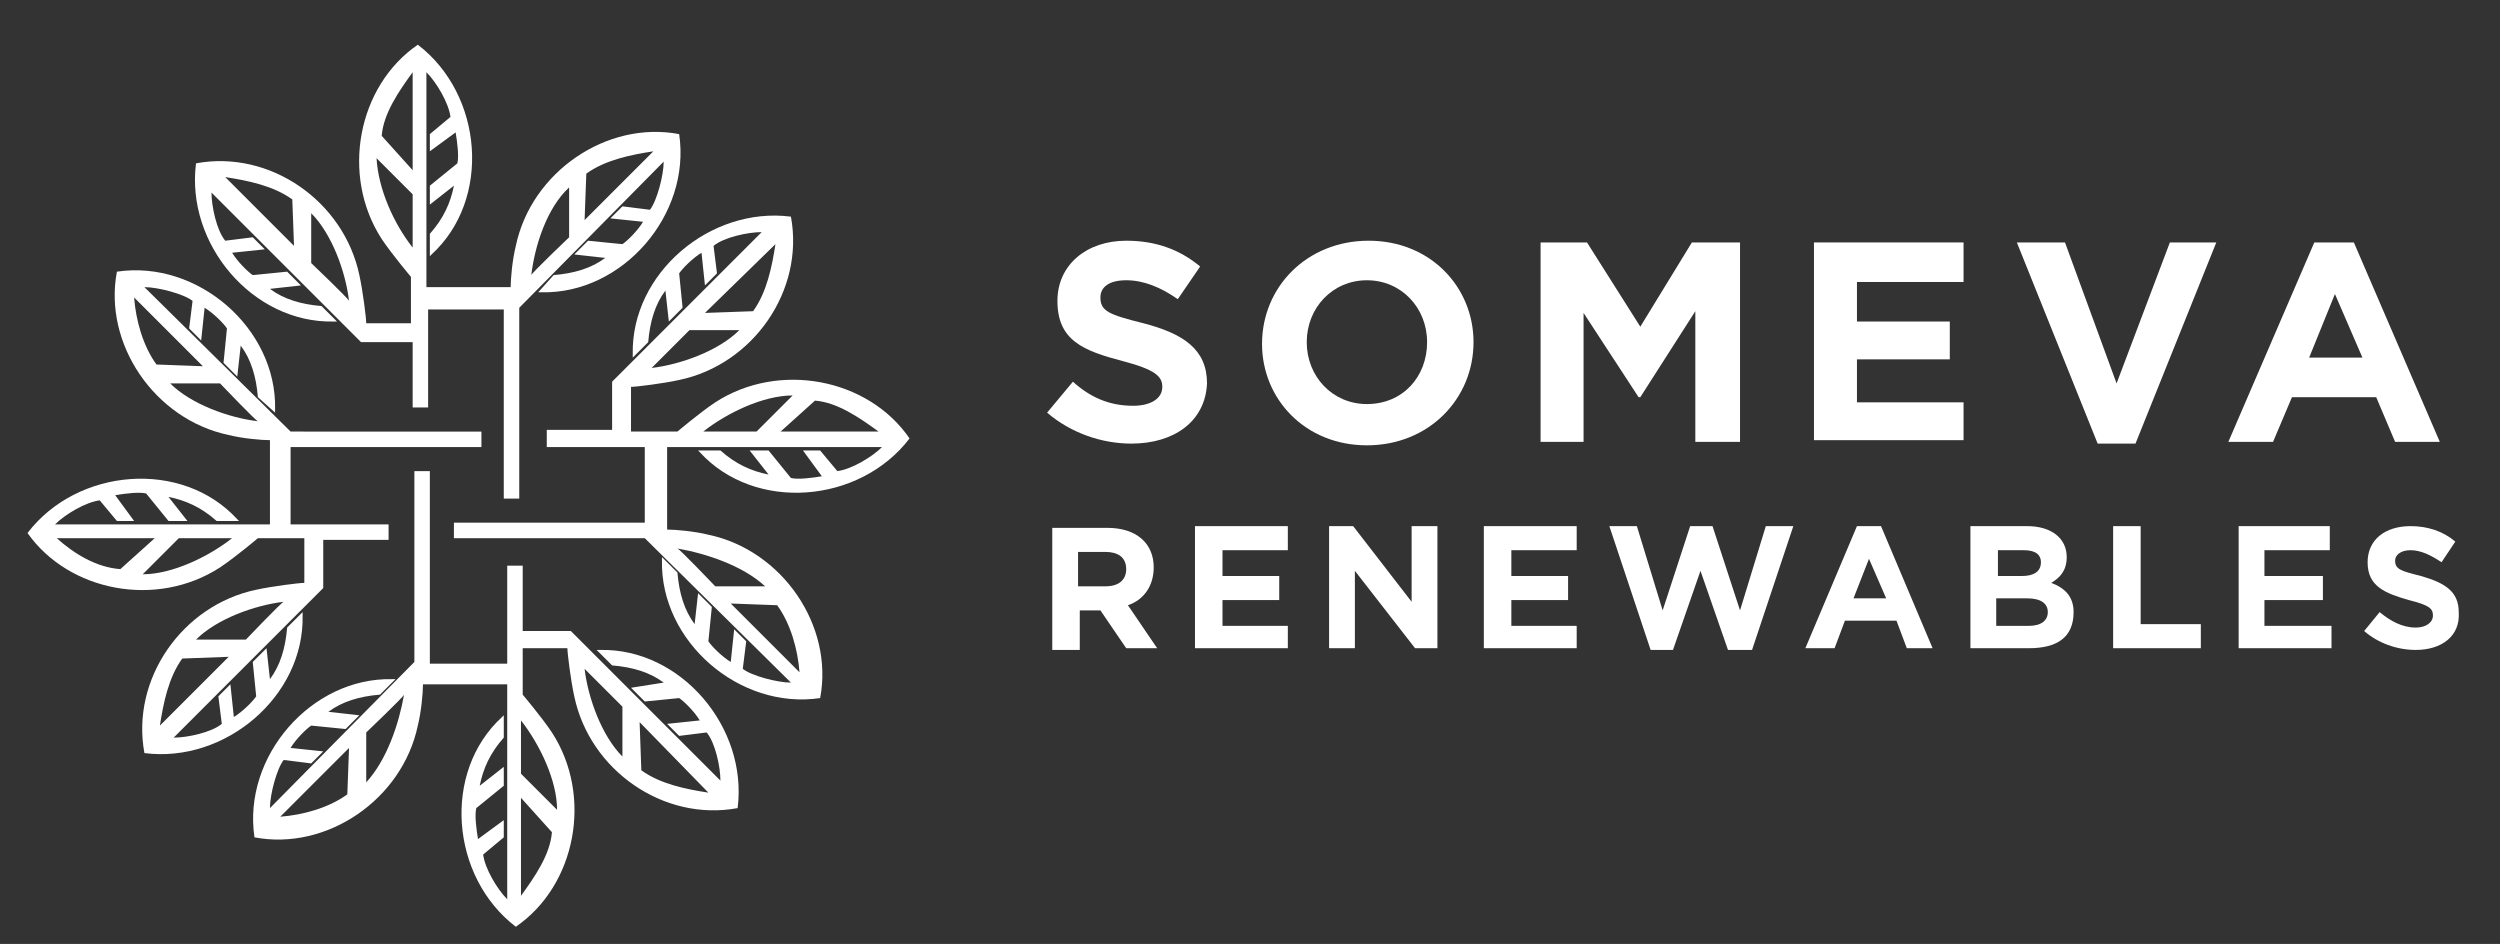
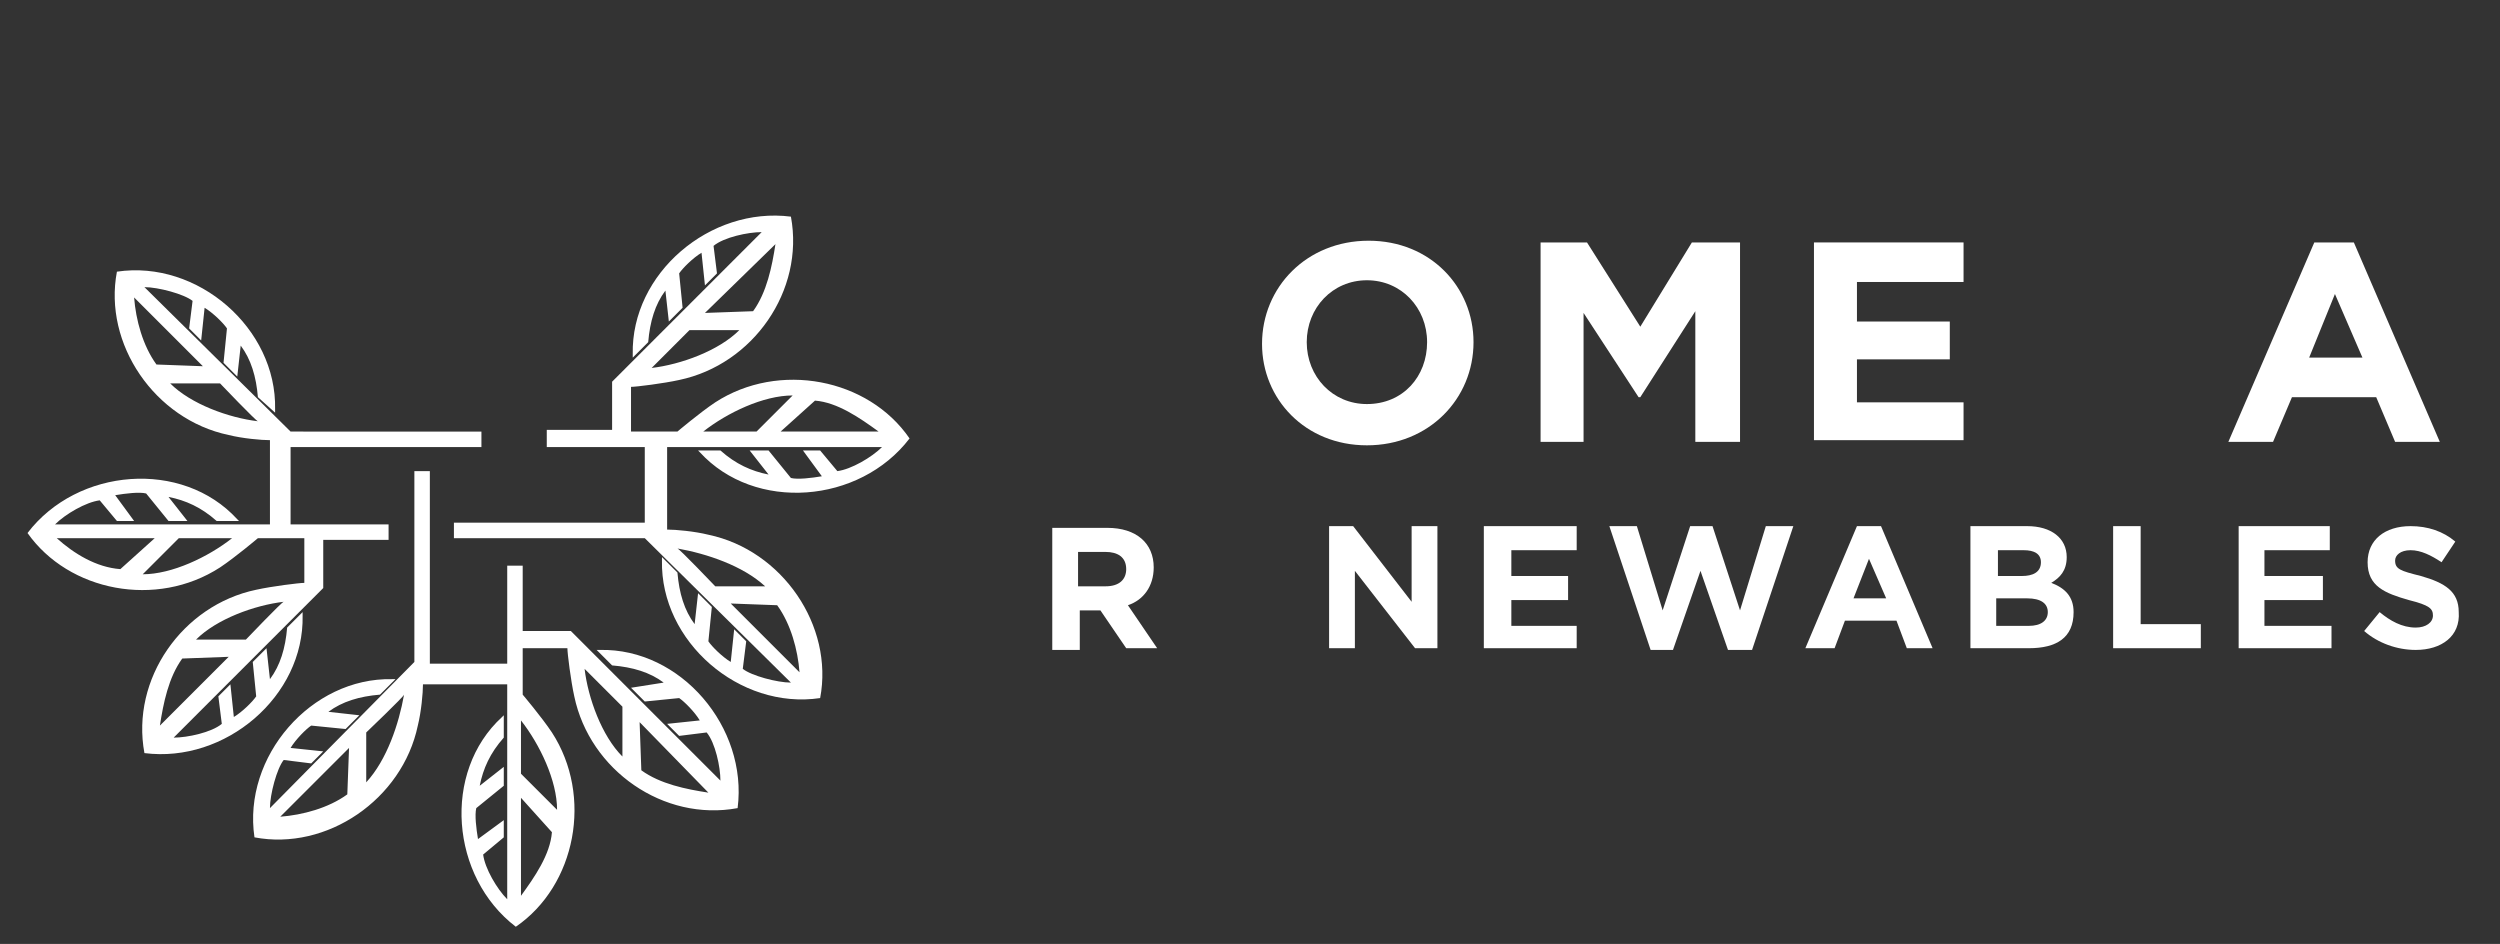
<svg xmlns="http://www.w3.org/2000/svg" version="1.0" id="Layer_1" x="0px" y="0px" viewBox="0 0 145.4 54.9" style="enable-background:new 0 0 145.4 54.9;" xml:space="preserve">
  <rect x="0" y="0" width="145.4" height="54.9" fill="#333333" stroke="none" />
  <style type="text/css">
	.st0{fill:#FFFFFF;}
</style>
  <g>
    <path class="st0" d="M14.3,37.2h-2.9c1.2-1.2,3.4-2,5.1-2.2C16.4,35,14.3,37.2,14.3,37.2 M9.3,42.2c0.2-1.3,0.5-2.8,1.3-3.9   l2.7-0.1L9.3,42.2z M8.3,33.4l2.1-2.1c0,0,3,0,3.1,0C12.1,32.4,10,33.4,8.3,33.4 M3.3,31.3H9l-2,1.8C5.6,33,4.3,32.2,3.3,31.3    M9.9,22.3h2.9c0,0,2.1,2.2,2.2,2.2C13.3,24.3,11.1,23.5,9.9,22.3 M9.1,21.2c-0.8-1.1-1.2-2.6-1.3-3.9l4,4L9.1,21.2z M28,26v-0.9   H16.9l-8.5-8.4c0.8,0,2.3,0.4,2.8,0.8L11,19.1l0.7,0.7l0.2-1.9c0.5,0.3,1.1,0.9,1.3,1.2l-0.2,2l0.8,0.8l0.2-1.8   c0.6,0.8,0.9,1.8,1,3l1,0.9c0-0.1,0-0.1,0-0.2c0.1-4.7-4.5-8.7-9.2-8C6,20,9,24.4,13.3,25.3c0.8,0.2,1.9,0.3,2.4,0.3v4.9H3.2   c0.6-0.6,1.8-1.3,2.6-1.4l1,1.2h1l-1.1-1.5c0.6-0.1,1.4-0.2,1.8-0.1l1.3,1.6h1.1l-1.1-1.4c1,0.2,1.9,0.6,2.8,1.4h1.3l-0.1-0.1   c-3.2-3.5-9.3-3-12.2,0.8c2.4,3.4,7.5,4.4,11.2,2c0.9-0.6,2.2-1.7,2.2-1.7h2.7v2.6c-0.3,0-1.9,0.2-2.8,0.4   c-4.3,0.9-7.3,5.2-6.5,9.5c4.7,0.6,9.3-3.3,9.2-8c0-0.1,0-0.1,0-0.2l-0.9,0.9c-0.1,1.2-0.4,2.2-1,3l-0.2-1.8l-0.8,0.8l0.2,2   c-0.2,0.3-0.8,0.9-1.3,1.2l-0.2-1.9l-0.7,0.7l0.2,1.6c-0.6,0.5-2,0.8-2.8,0.8l8.7-8.7v-2.8h3.8v-0.9h-5.7V26H28z" />
-     <path class="st0" d="M18.1,15.3v-2.9c1.2,1.2,2,3.4,2.2,5.1C20.3,17.4,18.1,15.3,18.1,15.3 M13.1,10.3c1.3,0.2,2.8,0.5,3.9,1.3   l0.1,2.7L13.1,10.3z M21.9,9.2l2.1,2.1c0,0,0,3,0,3.1C22.9,13,22,11,21.9,9.2 M24,4.2v5.7l-1.8-2C22.3,6.6,23.2,5.3,24,4.2    M33.1,10.9v2.9c0,0-2.2,2.1-2.2,2.2C31.1,14.3,31.8,12.1,33.1,10.9 M34.1,10.1C35.2,9.3,36.7,9,38,8.8l-4,4L34.1,10.1z M29.3,29   h0.9V17.9l8.4-8.5c0,0.8-0.4,2.3-0.8,2.8L36.2,12l-0.7,0.7l1.9,0.2c-0.3,0.5-0.9,1.1-1.2,1.3l-2-0.2l-0.8,0.8l1.8,0.2   c-0.8,0.6-1.8,0.9-3,1l-0.9,1c0.1,0,0.1,0,0.2,0c4.7,0.1,8.7-4.5,8-9.2C35.3,7,30.9,10,30,14.3c-0.2,0.8-0.3,1.9-0.3,2.4h-4.9V4.2   c0.6,0.6,1.3,1.8,1.4,2.6l-1.2,1v1l1.5-1.1c0.1,0.6,0.2,1.4,0.1,1.8L25,10.8v1.1l1.4-1.1c-0.2,1-0.6,1.9-1.4,2.8v1.3l0.1-0.1   c3.5-3.2,3-9.3-0.8-12.2c-3.5,2.4-4.5,7.6-2.1,11.3c0.6,0.9,1.7,2.2,1.7,2.2v2.7h-2.6c0-0.3-0.2-1.9-0.4-2.8   c-0.9-4.3-5.2-7.3-9.5-6.5c-0.6,4.7,3.3,9.3,8,9.2c0.1,0,0.1,0,0.2,0l-0.9-0.9c-1.2-0.1-2.2-0.4-3-1l1.8-0.2l-0.8-0.8l-2,0.2   c-0.3-0.2-0.9-0.8-1.2-1.3l1.9-0.2l-0.7-0.7L13.1,14c-0.5-0.6-0.8-2-0.8-2.8l8.7,8.7h3v3.8h0.9V18h4.4V29z" />
    <path class="st0" d="M40.1,19.2H43c-1.2,1.2-3.4,2-5.1,2.2L40.1,19.2 M45.1,14.2c-0.2,1.3-0.5,2.8-1.3,3.9L41,18.2L45.1,14.2z    M46.1,23L44,25.1c0,0-3,0-3.1,0C42.3,24,44.4,23,46.1,23 M51.1,25.1h-5.7l2-1.8C48.7,23.4,50,24.3,51.1,25.1 M44.5,34.1h-2.9   c0,0-2.1-2.2-2.2-2.2C41.1,32.2,43.2,32.9,44.5,34.1 M45.2,35.2c0.8,1.1,1.2,2.6,1.3,3.9l-4-4L45.2,35.2z M26.4,30.4v0.9h11.1   l8.5,8.4c-0.8,0-2.3-0.4-2.8-0.8l0.2-1.6l-0.7-0.7l-0.2,1.9c-0.5-0.3-1.1-0.9-1.3-1.2l0.2-2l-0.8-0.8l-0.2,1.8   c-0.6-0.8-0.9-1.8-1-3l-0.9-0.9c0,0.1,0,0.1,0,0.2c-0.1,4.7,4.5,8.7,9.2,8c0.8-4.2-2.2-8.6-6.5-9.5c-0.8-0.2-1.9-0.3-2.4-0.3V26   h12.5c-0.6,0.6-1.8,1.3-2.6,1.4l-1-1.2h-1l1.1,1.5c-0.6,0.1-1.4,0.2-1.8,0.1l-1.3-1.6h-1.1l1.1,1.4c-1-0.2-1.9-0.6-2.8-1.4h-1.3   l0.1,0.1c3.2,3.5,9.3,3,12.2-0.8c-2.4-3.5-7.6-4.5-11.3-2.1c-0.9,0.6-2.2,1.7-2.2,1.7h-2.7v-2.6c0.3,0,1.9-0.2,2.8-0.4   c4.3-0.9,7.3-5.2,6.5-9.5c-4.7-0.6-9.3,3.3-9.2,8c0,0.1,0,0.1,0,0.2l0.9-0.9c0.1-1.2,0.4-2.2,1-3l0.2,1.8l0.8-0.8l-0.2-2   c0.2-0.3,0.8-0.9,1.3-1.2l0.2,1.9l0.7-0.7l-0.2-1.6c0.6-0.5,2-0.8,2.8-0.8l-8.7,8.7V25h-3.8v1h5.7v4.4H26.4z" />
    <path class="st0" d="M36.2,41.1V44c-1.2-1.2-2-3.4-2.2-5.1L36.2,41.1 M41.2,46.1c-1.3-0.2-2.8-0.5-3.9-1.3L37.2,42L41.2,46.1z    M32.4,47.1L30.3,45c0,0,0-3,0-3.1C31.4,43.3,32.4,45.4,32.4,47.1 M30.3,52.1v-5.7l1.8,2C32,49.7,31.1,51,30.3,52.1 M21.3,45.5   v-2.9c0,0,2.2-2.1,2.2-2.2C23.2,42.1,22.5,44.2,21.3,45.5 M20.2,46.2c-1.1,0.8-2.6,1.2-3.9,1.3l4-4L20.2,46.2z M25,27.4h-0.9v11.1   L15.7,47c0-0.8,0.4-2.3,0.8-2.8l1.6,0.2l0.7-0.7l-1.9-0.2c0.3-0.5,0.9-1.1,1.2-1.3l2,0.2l0.8-0.8l-1.8-0.2c0.8-0.6,1.8-0.9,3-1   l0.9-0.9c-0.1,0-0.1,0-0.2,0c-4.7-0.1-8.7,4.5-8,9.2c4.2,0.8,8.6-2.2,9.5-6.5c0.2-0.8,0.3-1.9,0.3-2.4h4.9v12.5   c-0.6-0.6-1.3-1.8-1.4-2.6l1.2-1v-1l-1.5,1.1c-0.1-0.6-0.2-1.4-0.1-1.8l1.6-1.3v-1.1l-1.4,1.1c0.2-1,0.6-1.9,1.4-2.8v-1.3l-0.1,0.1   c-3.5,3.2-3,9.3,0.8,12.2c3.5-2.4,4.5-7.6,2.1-11.3c-0.6-0.9-1.7-2.2-1.7-2.2v-2.7H33c0,0.3,0.2,1.9,0.4,2.8   c0.9,4.3,5.2,7.3,9.5,6.5c0.6-4.7-3.3-9.3-8-9.2c-0.1,0-0.1,0-0.2,0l0.9,0.9c1.2,0.1,2.2,0.4,3,1L36.7,40l0.8,0.8l2-0.2   c0.3,0.2,0.9,0.8,1.2,1.3l-1.9,0.2l0.7,0.7l1.6-0.2c0.5,0.6,0.8,2,0.8,2.8l-8.7-8.7h-2.8v-3.8h-0.9v5.7H25V27.4z" />
-     <path class="st0" d="M65.8,25.8c-1.7,0-3.5-0.6-4.9-1.8l1.5-1.8c1,0.9,2.1,1.4,3.5,1.4c1,0,1.7-0.4,1.7-1.1l0,0   c0-0.6-0.4-1-2.3-1.5c-2.3-0.6-3.8-1.2-3.8-3.5l0,0c0-2.1,1.7-3.5,4-3.5c1.7,0,3.1,0.5,4.3,1.5l-1.3,1.9c-1-0.7-2-1.1-3-1.1   s-1.5,0.4-1.5,1l0,0c0,0.8,0.5,1,2.5,1.5c2.3,0.6,3.7,1.5,3.7,3.5l0,0C70.1,24.5,68.3,25.8,65.8,25.8" />
-     <path class="st0" d="M83,19.9c0-2-1.5-3.6-3.5-3.6S76,17.9,76,19.9l0,0c0,2,1.5,3.6,3.5,3.6C81.6,23.5,83,21.9,83,19.9L83,19.9z    M79.5,25.9c-3.6,0-6.1-2.7-6.1-5.9l0,0c0-3.3,2.6-6,6.2-6s6.1,2.7,6.1,5.9l0,0C85.7,23.2,83.1,25.9,79.5,25.9" />
+     <path class="st0" d="M83,19.9c0-2-1.5-3.6-3.5-3.6S76,17.9,76,19.9c0,2,1.5,3.6,3.5,3.6C81.6,23.5,83,21.9,83,19.9L83,19.9z    M79.5,25.9c-3.6,0-6.1-2.7-6.1-5.9l0,0c0-3.3,2.6-6,6.2-6s6.1,2.7,6.1,5.9l0,0C85.7,23.2,83.1,25.9,79.5,25.9" />
  </g>
  <polygon class="st0" points="98.6,25.7 98.6,18.1 95.4,23.1 95.3,23.1 92.1,18.2 92.1,25.7 89.6,25.7 89.6,14.1 92.3,14.1 95.4,19   98.4,14.1 101.2,14.1 101.2,25.7 " />
-   <polygon class="st0" points="124.2,25.8 122,25.8 117.3,14.1 120.1,14.1 123.1,22.3 126.2,14.1 128.9,14.1 " />
  <path class="st0" d="M135.8,17.1l-1.5,3.7h3.1L135.8,17.1z M139.3,25.7l-1.1-2.6h-4.9l-1.1,2.6h-2.6l5-11.6h2.3l5,11.6H139.3z" />
  <g>
    <path class="st0" d="M65.5,33.1c0-0.7-0.5-1-1.2-1h-1.6v2h1.6C65.1,34.1,65.5,33.7,65.5,33.1L65.5,33.1z M65.5,37.7L64,35.5h-1.2   v2.3h-1.6v-7.1h3.2c1.7,0,2.7,0.9,2.7,2.3l0,0c0,1.1-0.6,1.9-1.5,2.2l1.7,2.5H65.5z" />
  </g>
-   <polygon class="st0" points="69.5,37.7 69.5,30.6 74.9,30.6 74.9,32 71.1,32 71.1,33.5 74.4,33.5 74.4,34.9 71.1,34.9 71.1,36.4   74.9,36.4 74.9,37.7 " />
  <polygon class="st0" points="105.5,25.6 105.5,14.1 114.2,14.1 114.2,16.4 108,16.4 108,18.7 113.4,18.7 113.4,20.9 108,20.9   108,23.4 114.2,23.4 114.2,25.6 " />
  <polygon class="st0" points="82.3,37.7 78.8,33.2 78.8,37.7 77.3,37.7 77.3,30.6 78.7,30.6 82.1,35 82.1,30.6 83.6,30.6 83.6,37.7   " />
  <polygon class="st0" points="86.3,37.7 86.3,30.6 91.7,30.6 91.7,32 87.9,32 87.9,33.5 91.2,33.5 91.2,34.9 87.9,34.9 87.9,36.4   91.7,36.4 91.7,37.7 " />
  <polygon class="st0" points="101.9,37.8 100.5,37.8 98.9,33.2 97.3,37.8 96,37.8 93.6,30.6 95.2,30.6 96.7,35.5 98.3,30.6   99.6,30.6 101.2,35.5 102.7,30.6 104.3,30.6 " />
  <path class="st0" d="M108.7,32.5l-0.9,2.3h1.9L108.7,32.5z M110.9,37.7l-0.6-1.6h-3l-0.6,1.6H105l3-7.1h1.4l3,7.1H110.9z" />
  <g>
    <path class="st0" d="M119.1,35.6c0-0.5-0.4-0.8-1.2-0.8h-1.8v1.6h1.9C118.7,36.4,119.1,36.1,119.1,35.6L119.1,35.6z M118.7,32.7   c0-0.5-0.4-0.7-1-0.7h-1.5v1.5h1.4C118.2,33.5,118.7,33.3,118.7,32.7L118.7,32.7z M118,37.7h-3.4v-7.1h3.3c1.4,0,2.3,0.7,2.3,1.8   l0,0c0,0.8-0.4,1.2-0.9,1.5c0.8,0.3,1.3,0.8,1.3,1.7l0,0C120.6,37.1,119.6,37.7,118,37.7" />
  </g>
  <polygon class="st0" points="122.9,37.7 122.9,30.6 124.5,30.6 124.5,36.3 128,36.3 128,37.7 " />
  <polygon class="st0" points="130.2,37.7 130.2,30.6 135.5,30.6 135.5,32 131.7,32 131.7,33.5 135.1,33.5 135.1,34.9 131.7,34.9   131.7,36.4 135.6,36.4 135.6,37.7 " />
  <g>
    <path class="st0" d="M140.5,37.8c-1.1,0-2.2-0.4-3-1.1l0.9-1.1c0.6,0.5,1.3,0.9,2.1,0.9c0.6,0,1-0.3,1-0.7l0,0   c0-0.4-0.2-0.6-1.4-0.9c-1.4-0.4-2.4-0.8-2.4-2.2l0,0c0-1.3,1-2.1,2.5-2.1c1,0,1.9,0.3,2.6,0.9l-0.8,1.2c-0.6-0.4-1.2-0.7-1.8-0.7   s-0.9,0.3-0.9,0.6l0,0c0,0.5,0.3,0.6,1.5,0.9c1.4,0.4,2.2,0.9,2.2,2.1l0,0C143.1,37,142,37.8,140.5,37.8" />
  </g>
</svg>